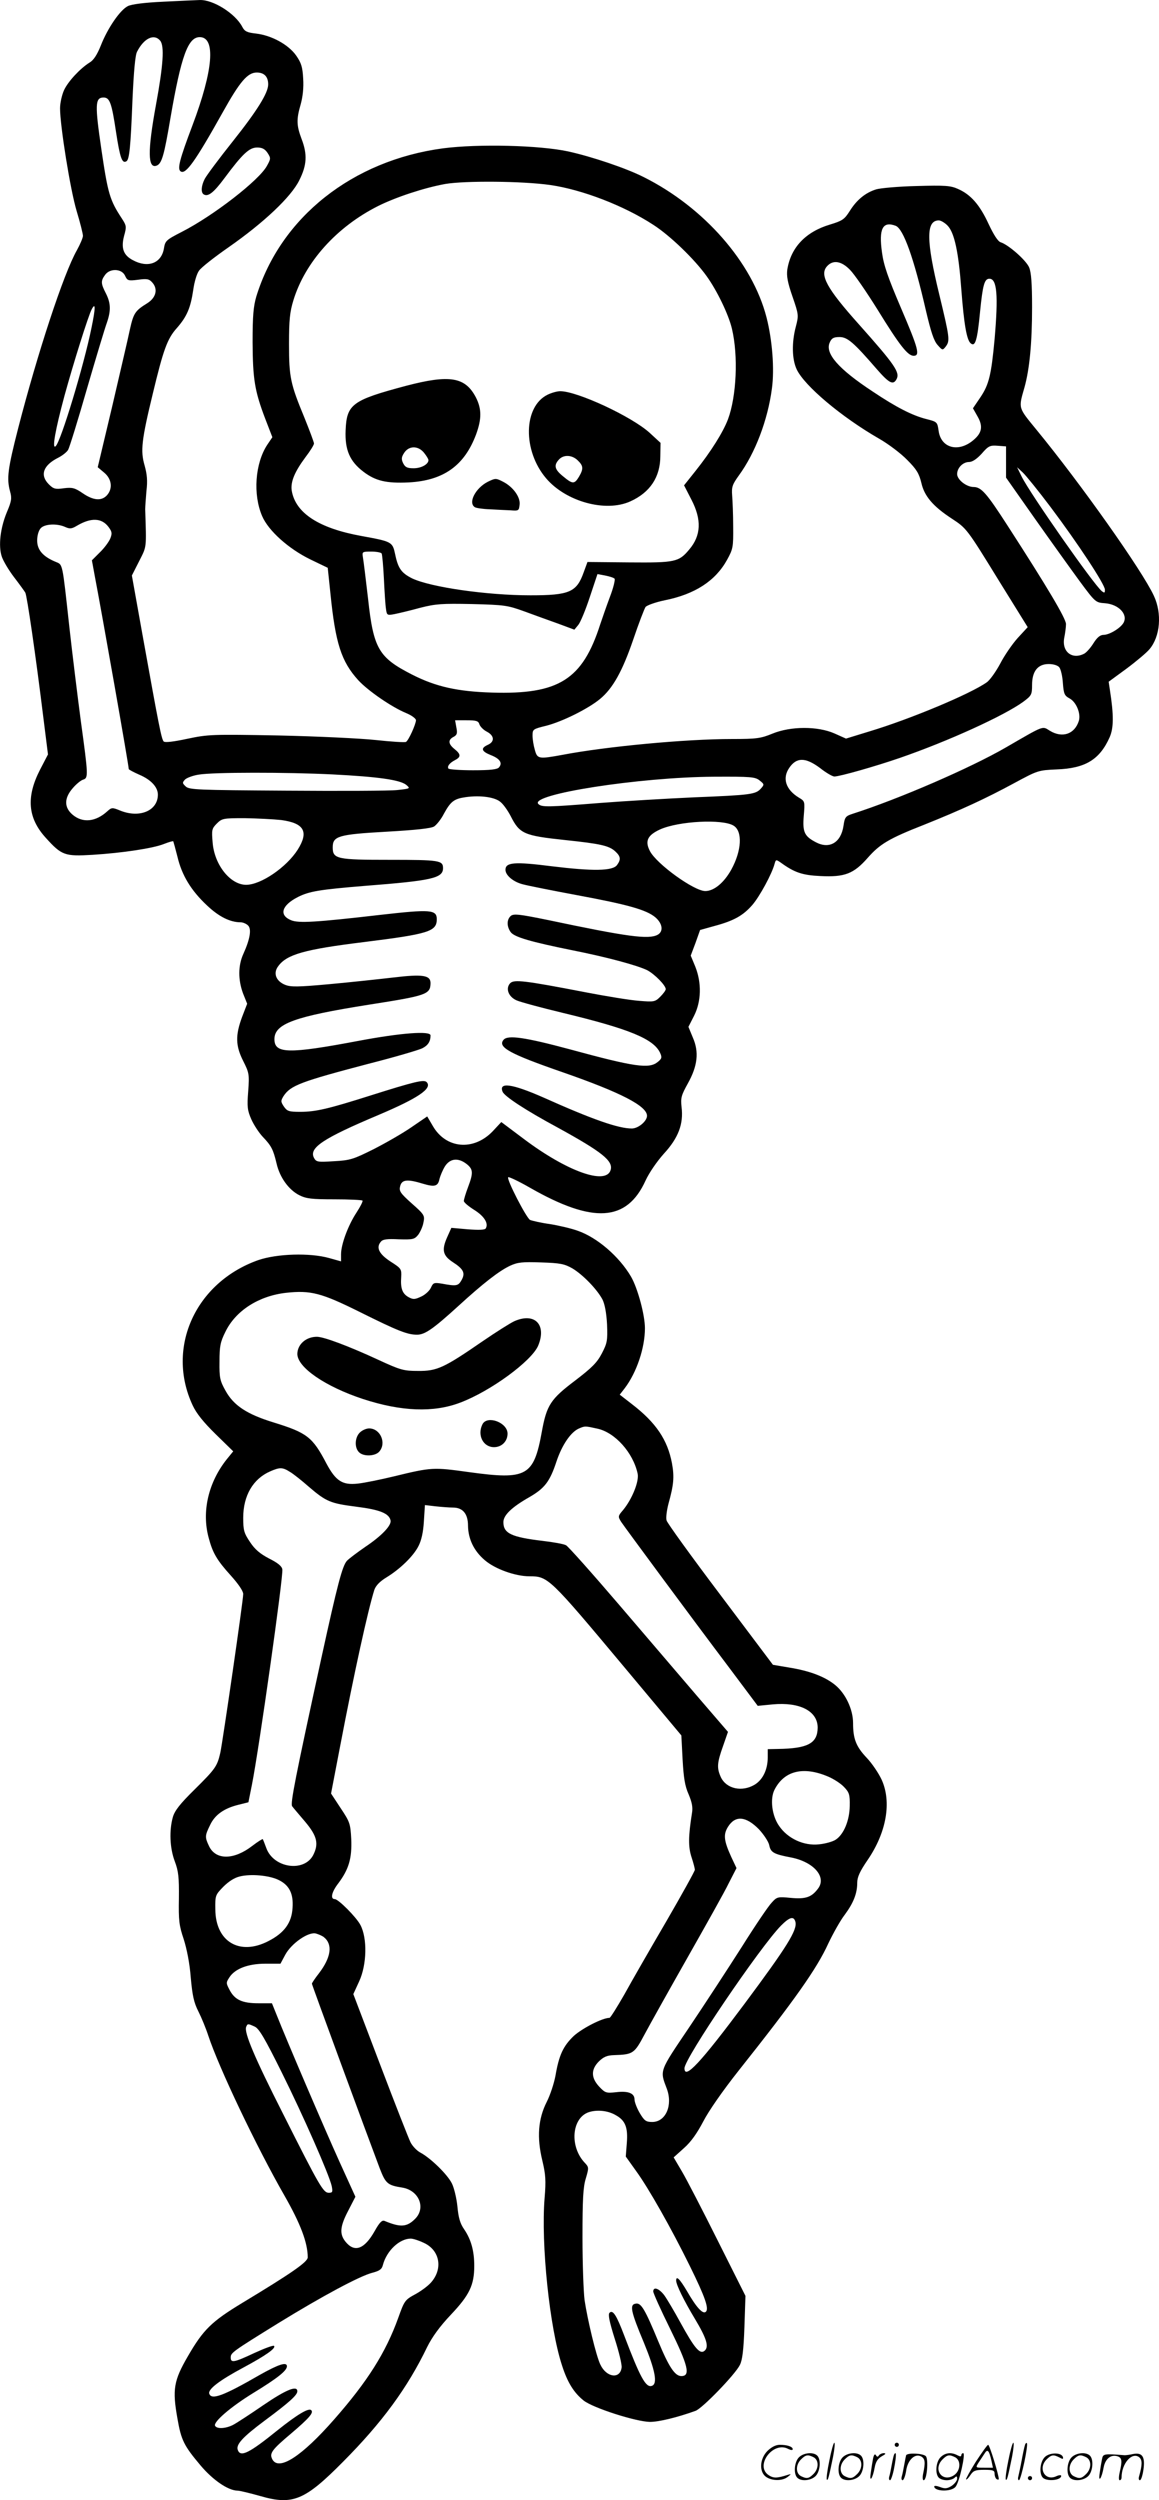
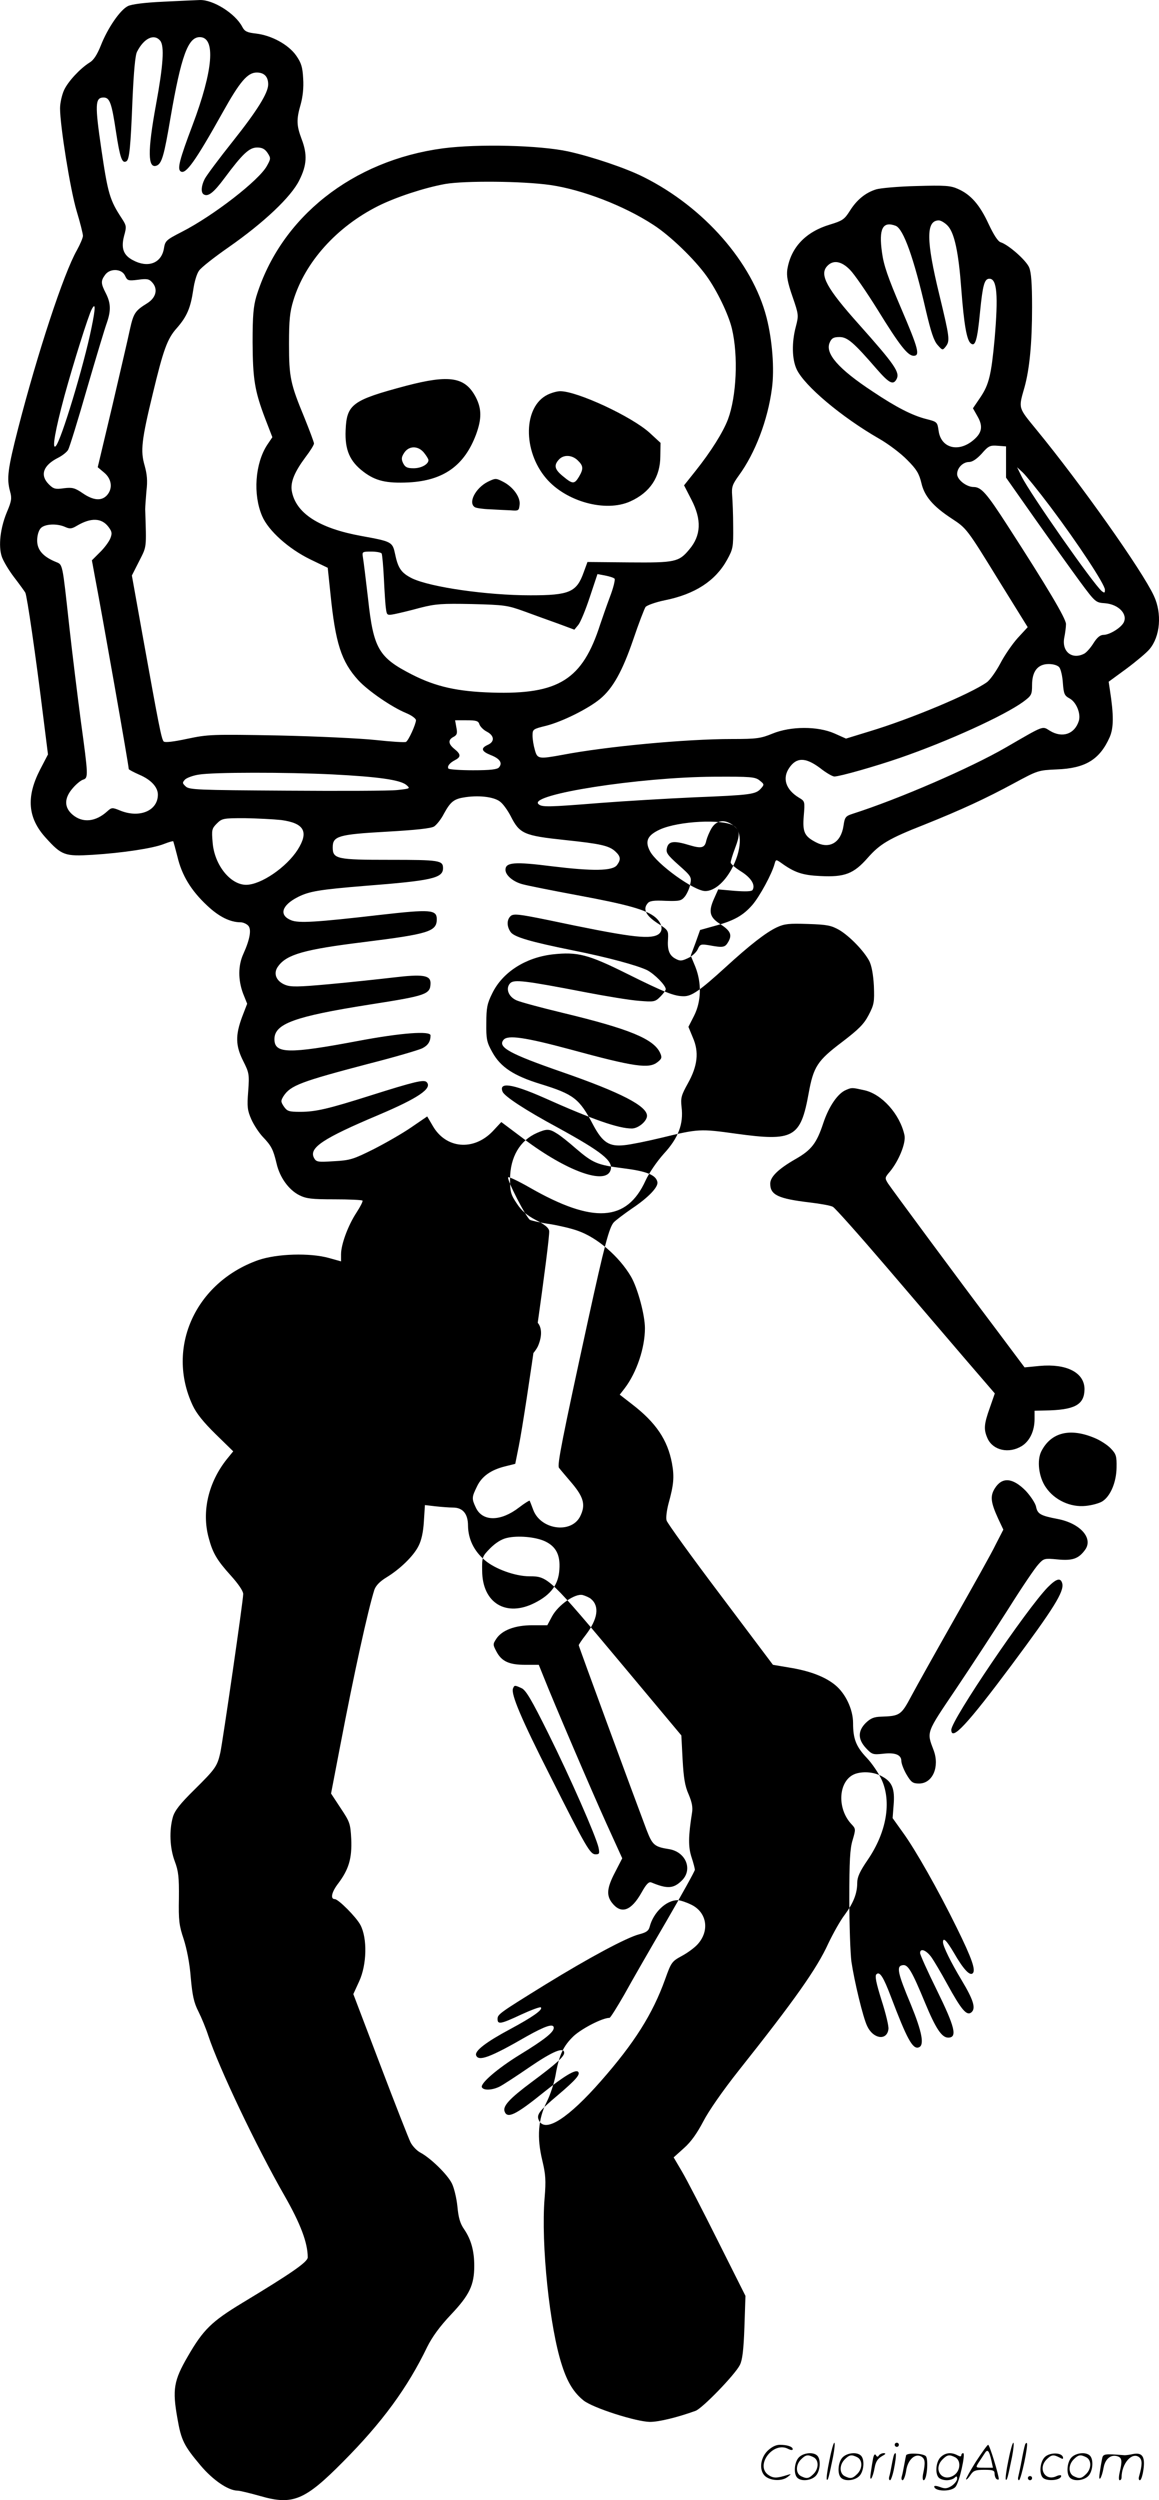
<svg xmlns="http://www.w3.org/2000/svg" version="1.0" viewBox="0 0 556.838 1200.391" preserveAspectRatio="xMidYMid meet">
  <g transform="translate(-0.148,1200.825) scale(0.1,-0.1)" fill="#000000" stroke="none">
-     <path d="M785 12000 c-88 -4 -151 -12 -169 -21 -37 -18 -97 -105 -130 -189 -18 -45 -35 -71 -54 -82 -45 -28 -104 -91 -123 -133 -10 -22 -19 -61 -19 -87 0 -83 49 -391 80 -494 17 -56 30 -109 30 -118 0 -9 -13 -40 -29 -69 -64 -112 -190 -497 -282 -854 -51 -199 -56 -242 -39 -305 9 -32 7 -46 -16 -100 -31 -75 -41 -161 -24 -212 7 -21 33 -65 59 -99 26 -34 50 -67 54 -74 8 -13 50 -301 87 -602 l22 -175 -38 -73 c-68 -132 -59 -233 28 -328 76 -84 91 -89 224 -81 144 9 290 31 343 52 23 9 43 15 45 13 1 -2 10 -35 20 -74 21 -89 65 -162 142 -234 57 -54 111 -81 162 -81 11 0 27 -7 35 -15 18 -17 10 -65 -22 -136 -26 -56 -26 -125 -2 -190 l20 -50 -25 -65 c-32 -87 -31 -137 6 -210 28 -56 30 -63 24 -145 -6 -74 -4 -92 15 -135 12 -27 37 -65 55 -84 41 -43 50 -60 66 -127 15 -67 58 -127 109 -153 34 -17 59 -20 169 -20 71 0 131 -3 135 -6 3 -3 -10 -29 -29 -58 -40 -61 -74 -152 -74 -200 l0 -34 -57 16 c-93 26 -251 21 -341 -10 -302 -107 -444 -421 -315 -697 18 -39 52 -81 110 -138 l85 -83 -31 -38 c-89 -112 -121 -252 -87 -377 19 -72 39 -107 106 -181 37 -41 60 -75 60 -89 0 -31 -98 -705 -110 -762 -15 -66 -24 -78 -125 -178 -69 -68 -94 -100 -103 -131 -18 -64 -15 -148 9 -212 18 -48 21 -76 20 -178 -2 -106 1 -131 23 -196 15 -47 29 -117 34 -185 8 -87 15 -120 37 -163 15 -30 36 -81 47 -115 51 -154 230 -531 367 -770 76 -133 111 -225 111 -295 0 -22 -78 -76 -315 -219 -147 -89 -187 -128 -261 -256 -68 -117 -75 -159 -50 -299 18 -104 31 -130 111 -225 59 -70 133 -121 178 -121 10 0 59 -12 109 -26 156 -45 214 -21 398 165 187 188 309 354 404 551 24 48 60 98 114 155 89 94 112 142 112 234 0 72 -15 126 -48 175 -20 28 -28 57 -33 111 -4 39 -16 90 -27 111 -22 43 -100 119 -149 146 -18 9 -39 31 -49 50 -9 18 -75 186 -146 373 l-129 339 28 61 c37 80 40 207 6 271 -20 38 -106 124 -123 124 -23 0 -15 35 17 76 50 67 66 119 62 213 -4 74 -7 82 -51 148 l-46 70 43 224 c68 356 134 655 165 754 7 20 26 40 57 59 66 40 131 103 155 151 14 27 23 66 26 119 l5 78 51 -6 c28 -3 66 -6 84 -6 47 0 72 -30 72 -87 1 -64 28 -121 81 -166 49 -42 146 -77 214 -77 90 0 95 -5 459 -440 l271 -324 6 -116 c5 -88 11 -127 29 -167 16 -38 21 -63 16 -90 -18 -114 -18 -163 -2 -212 9 -27 16 -55 16 -60 0 -6 -62 -118 -138 -249 -76 -130 -167 -288 -201 -350 -35 -61 -67 -112 -71 -112 -34 0 -131 -50 -172 -87 -51 -49 -71 -92 -88 -192 -7 -36 -25 -92 -42 -125 -41 -81 -48 -170 -21 -281 16 -67 18 -96 11 -180 -18 -220 24 -624 84 -805 26 -81 57 -130 103 -167 45 -36 252 -102 319 -103 43 0 130 21 219 53 32 11 190 174 213 220 12 23 18 70 22 182 l5 150 -133 265 c-73 146 -150 295 -172 332 l-40 68 50 45 c34 30 63 72 92 127 25 49 93 147 169 243 270 340 377 491 432 612 23 48 58 111 79 138 42 57 60 102 60 154 0 27 13 55 50 109 91 133 116 279 67 386 -14 30 -46 78 -72 105 -51 54 -65 91 -65 166 0 66 -36 142 -86 183 -49 40 -122 68 -222 84 l-77 13 -252 335 c-139 184 -256 346 -259 358 -4 13 1 49 9 80 25 90 29 128 17 194 -21 113 -77 196 -193 285 l-58 45 24 31 c57 75 97 193 97 288 0 64 -35 193 -67 248 -57 97 -163 188 -256 220 -30 11 -90 25 -133 32 -44 6 -86 16 -96 20 -18 10 -114 196 -105 205 3 3 50 -19 104 -50 304 -174 466 -164 556 34 17 37 54 91 88 129 70 76 95 143 85 224 -5 44 -1 57 30 113 47 84 55 151 24 221 l-21 51 27 53 c35 69 37 158 6 236 l-22 53 23 61 22 62 68 19 c94 25 138 50 182 100 36 41 96 152 108 199 6 21 7 21 29 6 66 -48 104 -61 191 -65 117 -6 160 11 227 87 59 67 102 93 273 160 177 71 294 125 429 198 115 62 117 63 206 67 138 5 207 47 255 155 19 44 20 104 1 226 l-6 40 86 63 c47 35 97 77 110 93 52 61 61 172 21 257 -56 121 -352 539 -564 797 -89 109 -87 100 -57 205 24 87 36 212 36 383 0 113 -4 167 -14 191 -14 34 -99 109 -137 121 -13 4 -33 35 -58 88 -42 91 -85 141 -147 168 -35 16 -62 18 -199 14 -87 -2 -174 -10 -194 -16 -52 -16 -94 -51 -127 -104 -26 -41 -36 -47 -95 -65 -117 -35 -188 -110 -205 -216 -4 -31 1 -61 25 -130 30 -87 30 -90 16 -144 -20 -75 -19 -156 4 -205 37 -79 215 -229 396 -333 44 -25 105 -71 135 -102 45 -45 57 -65 68 -110 14 -63 55 -112 145 -171 73 -48 72 -46 232 -306 l134 -216 -48 -52 c-26 -29 -64 -84 -84 -123 -21 -39 -50 -80 -65 -90 -79 -56 -369 -177 -562 -235 l-114 -35 -56 25 c-80 35 -209 35 -297 -1 -56 -23 -76 -26 -195 -26 -223 0 -605 -36 -814 -76 -115 -21 -121 -20 -133 24 -6 20 -11 51 -11 68 0 31 2 32 67 48 77 20 200 81 257 128 62 51 108 134 160 286 26 77 53 147 59 156 7 8 48 23 92 32 145 29 244 93 300 195 28 51 30 60 29 159 0 58 -3 125 -5 150 -3 40 1 52 32 95 79 108 139 266 159 417 13 94 2 234 -26 343 -68 263 -300 528 -590 673 -85 43 -249 98 -362 123 -139 30 -432 37 -602 15 -435 -58 -780 -331 -897 -711 -14 -48 -18 -92 -18 -220 1 -178 10 -234 61 -368 l34 -88 -25 -37 c-58 -89 -69 -238 -24 -342 30 -70 127 -157 232 -208 l83 -40 13 -124 c24 -238 52 -326 134 -416 47 -51 162 -130 231 -158 26 -11 46 -26 46 -34 -1 -20 -35 -96 -48 -104 -6 -3 -70 1 -144 9 -73 8 -284 18 -468 22 -322 6 -339 5 -439 -16 -65 -14 -107 -19 -113 -13 -11 11 -24 80 -101 507 l-52 290 35 69 c37 73 35 59 29 249 0 12 3 52 6 88 6 49 3 80 -9 123 -20 69 -15 120 40 346 50 208 69 262 115 313 49 56 66 97 79 184 5 37 17 78 28 92 10 15 74 65 143 113 169 118 299 241 338 320 37 73 40 125 11 200 -24 64 -25 93 -4 165 10 36 15 80 12 124 -3 56 -9 75 -34 111 -37 52 -117 96 -192 105 -44 5 -55 10 -67 33 -33 63 -140 131 -205 128 -19 -1 -98 -4 -175 -8z m-14 -187 c21 -25 15 -117 -20 -307 -41 -224 -40 -309 3 -293 25 10 36 48 67 232 51 295 84 385 140 385 78 0 65 -159 -35 -424 -62 -164 -74 -210 -56 -221 24 -15 69 47 201 283 83 149 120 192 164 192 36 0 55 -20 55 -57 0 -41 -53 -126 -169 -272 -67 -84 -128 -166 -136 -182 -17 -33 -19 -65 -5 -74 21 -13 48 8 100 78 87 117 119 147 157 147 24 0 37 -7 50 -26 16 -25 16 -28 -3 -62 -37 -69 -258 -240 -409 -317 -76 -39 -80 -43 -86 -80 -12 -71 -77 -95 -149 -56 -46 24 -58 58 -42 118 12 43 11 48 -11 82 -58 88 -67 119 -98 329 -32 218 -31 252 10 252 30 0 39 -26 60 -166 19 -124 29 -153 50 -140 14 9 20 65 29 296 6 132 13 214 22 230 33 65 82 88 111 53z m1874 -693 c153 -22 354 -99 495 -191 81 -52 198 -165 256 -246 50 -69 106 -185 122 -253 31 -130 22 -325 -19 -435 -24 -63 -82 -155 -156 -248 l-55 -69 36 -70 c49 -95 46 -171 -11 -238 -50 -60 -67 -64 -289 -62 l-200 2 -18 -49 c-34 -96 -68 -111 -256 -111 -210 0 -479 39 -568 81 -52 26 -68 48 -82 116 -13 60 -15 61 -163 88 -204 37 -316 110 -334 218 -6 42 14 90 66 160 23 30 41 59 41 66 0 6 -21 62 -46 124 -67 162 -74 193 -74 353 0 116 4 155 21 210 56 184 208 353 407 453 86 43 223 88 323 106 95 16 369 14 504 -5z m1910 -196 c32 -34 52 -127 65 -304 13 -170 26 -244 45 -260 22 -19 32 14 45 150 13 130 21 160 45 160 37 0 43 -80 25 -290 -16 -172 -27 -218 -68 -279 l-36 -53 22 -39 c27 -47 22 -79 -20 -114 -72 -61 -156 -38 -167 45 -6 42 -7 43 -58 56 -68 17 -146 57 -258 132 -166 109 -231 184 -207 236 9 21 19 26 47 26 38 0 68 -26 178 -153 61 -70 80 -79 96 -49 17 32 -8 69 -181 263 -155 173 -190 238 -153 279 29 32 69 25 110 -17 21 -21 80 -107 133 -192 106 -172 145 -221 173 -221 32 0 23 34 -61 230 -62 145 -83 205 -91 266 -16 114 3 152 66 128 37 -15 87 -154 145 -407 24 -102 38 -145 56 -165 23 -26 24 -27 39 -8 21 28 20 40 -31 251 -63 259 -64 355 -2 355 10 0 30 -12 43 -26z m-3953 -239 c11 -24 15 -26 62 -20 44 6 54 4 69 -13 28 -31 19 -72 -23 -99 -60 -37 -67 -48 -85 -129 -9 -44 -48 -209 -85 -369 l-69 -290 31 -26 c37 -31 42 -77 13 -109 -26 -28 -65 -25 -116 10 -38 26 -50 29 -91 24 -41 -6 -50 -3 -72 19 -44 44 -27 91 44 127 22 11 44 29 49 39 6 10 47 142 90 292 44 151 87 294 96 318 20 58 19 94 -5 141 -24 47 -25 59 -4 88 23 33 80 31 96 -3z m-161 -251 c-37 -182 -147 -545 -172 -568 -19 -18 -2 78 42 241 43 157 115 386 131 416 19 36 19 8 -1 -89z m4394 -644 l0 -75 140 -199 c77 -109 174 -244 215 -300 74 -100 76 -101 120 -104 65 -5 111 -52 90 -93 -14 -26 -68 -59 -97 -59 -16 0 -31 -13 -48 -40 -13 -21 -33 -44 -44 -50 -59 -31 -110 10 -96 78 4 20 8 49 8 64 0 26 -89 176 -281 473 -100 155 -126 185 -163 185 -34 0 -79 35 -79 62 0 30 28 58 57 58 16 0 37 14 61 40 32 37 40 41 77 38 l40 -3 0 -75z m213 -215 c133 -177 262 -373 262 -398 0 -16 -2 -17 -15 -7 -40 33 -343 466 -385 550 l-22 45 27 -25 c15 -14 75 -88 133 -165z m-4525 -97 c17 -23 18 -31 8 -56 -7 -16 -29 -46 -50 -66 l-38 -38 13 -71 c35 -182 164 -913 164 -931 0 -3 23 -15 50 -27 57 -24 90 -60 90 -96 0 -77 -87 -114 -180 -77 -39 16 -42 16 -63 -3 -56 -51 -118 -57 -166 -17 -42 35 -42 80 0 128 16 19 39 38 50 41 25 8 25 18 -11 280 -16 121 -41 324 -55 450 -35 318 -31 301 -67 316 -60 25 -88 57 -88 102 0 24 7 48 17 59 19 21 78 24 118 6 22 -10 31 -9 56 6 68 40 119 38 152 -6z m1312 -127 c3 -6 8 -61 11 -123 3 -62 7 -127 10 -144 4 -30 6 -31 42 -24 20 4 75 17 122 30 75 19 104 21 250 18 155 -4 170 -6 250 -35 47 -17 120 -44 163 -59 l78 -29 19 23 c10 12 35 72 55 133 l37 111 37 -7 c20 -4 40 -10 45 -15 4 -4 -5 -43 -22 -87 -16 -43 -37 -103 -47 -133 -85 -265 -199 -337 -520 -327 -165 5 -269 28 -383 86 -161 82 -186 124 -212 363 -11 95 -22 185 -25 201 -4 26 -3 27 40 27 24 0 46 -4 50 -9z m3256 -547 c7 -9 15 -42 17 -75 4 -53 8 -61 32 -74 32 -17 55 -72 45 -107 -20 -65 -80 -85 -140 -48 -37 23 -25 27 -210 -80 -171 -99 -515 -248 -737 -319 -34 -11 -38 -16 -44 -58 -12 -80 -67 -113 -132 -79 -56 29 -65 49 -59 126 6 71 6 71 -24 89 -62 38 -80 92 -46 142 35 52 78 52 148 0 29 -23 60 -41 69 -41 26 0 198 49 314 89 232 80 502 203 594 270 39 29 42 34 42 80 0 66 27 101 80 101 22 0 43 -6 51 -16z m-2786 -274 c4 -11 20 -27 36 -35 36 -19 38 -48 4 -63 -35 -16 -31 -31 14 -49 44 -17 58 -38 40 -59 -8 -10 -41 -14 -125 -14 -62 0 -115 4 -118 8 -7 11 5 27 32 41 29 15 28 28 -3 53 -30 24 -32 44 -5 58 17 9 20 17 14 46 l-6 34 55 0 c47 0 57 -3 62 -20z m-705 -240 c217 -11 323 -26 353 -50 21 -18 20 -18 -43 -25 -36 -4 -275 -5 -532 -3 -429 3 -469 4 -485 21 -16 15 -16 18 -2 33 9 8 38 19 65 23 69 12 423 12 644 1z m2051 -29 c23 -18 23 -20 6 -39 -25 -28 -49 -31 -321 -42 -132 -6 -335 -18 -451 -27 -251 -20 -281 -21 -297 -5 -46 46 485 129 843 131 179 1 199 -1 220 -18z m-1243 -105 c13 -11 34 -41 47 -66 43 -85 63 -94 261 -115 171 -18 212 -27 242 -55 26 -24 27 -39 8 -65 -21 -29 -116 -30 -313 -6 -181 23 -223 19 -223 -17 0 -27 39 -59 85 -70 22 -6 137 -29 255 -51 249 -46 337 -71 380 -107 35 -30 40 -68 11 -84 -44 -23 -143 -10 -527 71 -137 28 -164 31 -178 20 -20 -17 -21 -50 -1 -78 17 -24 97 -47 300 -88 166 -33 309 -72 356 -95 36 -19 89 -73 89 -91 0 -6 -12 -22 -26 -36 -25 -25 -30 -26 -102 -20 -43 3 -158 22 -257 41 -295 57 -343 62 -362 44 -24 -25 -9 -66 31 -83 18 -8 118 -35 222 -60 320 -77 436 -125 467 -192 10 -22 8 -28 -12 -44 -41 -33 -109 -24 -421 61 -216 58 -299 70 -319 46 -30 -35 27 -67 284 -156 279 -97 405 -162 405 -209 0 -26 -42 -61 -73 -61 -64 0 -186 42 -425 149 -150 66 -215 75 -196 28 8 -22 110 -89 264 -172 215 -118 269 -161 255 -205 -23 -73 -211 -5 -417 150 l-108 81 -42 -45 c-92 -95 -224 -83 -287 26 l-27 46 -76 -52 c-42 -29 -124 -76 -181 -105 -96 -48 -113 -54 -190 -58 -80 -5 -86 -4 -97 16 -25 48 42 93 310 206 191 81 261 128 231 158 -13 13 -59 2 -271 -65 -199 -63 -261 -78 -336 -78 -55 0 -63 3 -79 26 -15 23 -15 27 -1 50 34 51 82 69 409 155 126 32 241 66 257 74 28 14 40 33 40 62 0 23 -143 12 -345 -26 -339 -64 -405 -62 -405 8 0 74 96 109 457 166 275 43 292 49 293 103 0 38 -37 44 -179 27 -69 -8 -208 -23 -307 -32 -153 -14 -186 -14 -213 -3 -44 18 -58 56 -33 89 41 57 127 81 411 116 313 39 351 51 351 110 0 46 -31 48 -269 21 -312 -36 -395 -41 -431 -26 -59 24 -46 71 32 111 55 28 104 36 323 54 322 25 375 37 375 85 0 37 -17 40 -255 40 -256 0 -275 4 -275 60 0 54 27 62 258 75 142 8 214 16 229 25 12 8 34 35 47 61 33 60 49 72 105 80 71 10 143 0 169 -25z m-1055 -85 c110 -15 133 -56 79 -142 -54 -85 -177 -169 -248 -169 -76 0 -153 96 -161 204 -5 59 -4 66 20 90 25 25 31 26 134 26 59 -1 139 -5 176 -9z m2173 -27 c44 -27 39 -120 -11 -211 -35 -63 -83 -103 -125 -103 -54 0 -234 130 -266 192 -25 48 -12 76 49 104 89 40 300 51 353 18z m-1282 -1625 c31 -25 32 -42 6 -111 -11 -29 -20 -59 -20 -66 0 -7 23 -26 50 -43 48 -30 70 -65 55 -89 -4 -7 -33 -8 -86 -4 l-79 7 -21 -47 c-26 -59 -20 -86 27 -117 53 -34 62 -53 43 -87 -16 -28 -24 -30 -94 -17 -38 6 -42 5 -53 -19 -6 -14 -27 -34 -47 -43 -30 -14 -38 -15 -60 -3 -30 16 -40 42 -36 96 2 39 1 42 -51 75 -55 36 -71 67 -47 95 9 12 30 15 87 12 68 -2 75 0 93 22 10 14 22 40 25 59 7 33 4 38 -56 91 -56 50 -62 60 -56 83 8 32 34 35 109 12 57 -17 73 -13 80 23 4 15 15 42 26 60 25 39 64 43 105 11z m508 -501 c50 -30 118 -100 144 -149 11 -22 19 -64 22 -119 3 -78 1 -90 -25 -140 -23 -44 -47 -68 -128 -130 -118 -89 -137 -118 -160 -244 -39 -216 -72 -234 -349 -196 -173 24 -180 24 -361 -20 -66 -16 -145 -32 -175 -35 -73 -8 -105 12 -150 96 -67 128 -93 148 -255 198 -127 39 -191 81 -230 152 -27 48 -30 63 -29 140 0 73 4 94 28 142 49 102 160 173 291 188 119 13 170 0 355 -92 185 -92 229 -109 275 -109 38 0 77 27 200 139 117 107 194 167 247 192 37 17 59 19 149 16 93 -3 112 -7 151 -29z m119 -769 c85 -18 172 -115 194 -216 8 -37 -27 -123 -70 -175 -25 -29 -25 -31 -9 -57 21 -31 334 -455 522 -704 l134 -179 72 7 c130 12 216 -32 216 -112 -1 -75 -47 -100 -192 -102 l-48 -1 0 -40 c0 -57 -23 -106 -62 -130 -61 -37 -136 -21 -163 35 -20 44 -19 68 10 149 l24 69 -143 166 c-78 91 -249 291 -379 443 -131 153 -246 282 -256 287 -10 6 -61 15 -112 21 -151 18 -189 36 -189 90 0 33 39 71 123 119 75 43 100 75 132 172 27 81 70 143 109 159 28 12 28 12 87 -1z m-1476 -208 c17 -10 57 -42 90 -71 84 -72 104 -80 229 -96 112 -14 157 -32 164 -66 5 -24 -44 -75 -122 -127 -39 -27 -79 -57 -88 -67 -22 -25 -45 -112 -122 -464 -127 -582 -150 -701 -141 -714 6 -8 34 -41 63 -75 57 -68 66 -105 38 -160 -44 -83 -190 -62 -225 34 -8 22 -16 42 -17 43 -1 2 -24 -12 -50 -32 -89 -69 -176 -69 -208 -2 -21 44 -20 51 5 102 23 49 67 80 136 97 l48 12 17 85 c34 171 151 999 146 1033 -2 15 -21 31 -63 52 -44 23 -69 44 -92 79 -29 43 -33 56 -33 117 0 106 47 187 130 223 46 20 59 20 95 -3z m2586 -1463 c26 -11 60 -33 75 -49 26 -27 29 -37 28 -92 -1 -70 -29 -137 -68 -162 -14 -9 -49 -19 -80 -22 -73 -8 -150 28 -191 88 -35 49 -45 131 -22 175 47 91 139 113 258 62z m-333 -253 c23 -25 45 -58 49 -75 7 -36 21 -44 105 -60 108 -21 172 -93 130 -149 -31 -42 -60 -52 -132 -45 -62 6 -66 5 -91 -23 -15 -15 -80 -111 -144 -213 -65 -102 -178 -275 -252 -385 -145 -215 -142 -205 -108 -295 30 -80 -5 -160 -70 -160 -30 0 -38 6 -60 43 -14 24 -25 53 -25 65 0 30 -30 42 -88 35 -48 -5 -53 -4 -82 27 -39 42 -40 82 -1 121 23 22 39 29 73 30 91 3 97 7 146 99 25 47 118 213 207 370 89 157 179 317 198 357 l37 72 -25 53 c-36 79 -39 108 -16 145 35 56 86 52 149 -12z m-2310 -242 c53 -25 74 -66 69 -135 -4 -72 -40 -121 -117 -160 -138 -71 -253 -2 -254 153 -1 66 0 69 38 108 26 26 54 44 80 50 53 13 139 5 184 -16z m2485 -202 c10 -39 -40 -119 -244 -393 -212 -284 -289 -367 -289 -310 0 47 362 581 464 685 41 41 61 47 69 18z m-2265 -74 c43 -35 34 -97 -24 -173 -19 -24 -34 -47 -34 -50 0 -6 264 -723 326 -887 28 -72 37 -81 108 -92 80 -13 115 -97 62 -150 -40 -40 -70 -42 -147 -10 -12 5 -24 -7 -47 -48 -50 -89 -98 -106 -142 -50 -28 36 -25 72 15 148 l34 66 -76 167 c-73 161 -255 586 -302 705 l-23 57 -65 0 c-77 0 -113 16 -138 63 -18 34 -18 36 -1 62 27 41 89 65 173 65 l72 0 23 43 c30 55 111 111 147 102 14 -4 32 -12 39 -18z m-333 -429 c21 -9 49 -57 129 -218 106 -213 228 -491 241 -547 6 -29 4 -33 -14 -33 -26 0 -44 30 -220 380 -137 270 -187 389 -177 416 7 17 8 17 41 2z m1736 -426 c45 -25 58 -59 52 -133 l-5 -65 50 -70 c59 -81 168 -273 258 -456 74 -150 92 -204 77 -219 -14 -14 -45 19 -91 99 -35 59 -52 76 -52 50 1 -21 37 -95 90 -183 57 -95 69 -135 46 -154 -22 -18 -48 13 -115 135 -30 55 -65 114 -78 132 -25 33 -53 43 -53 18 0 -8 36 -88 80 -177 88 -179 100 -229 55 -229 -31 0 -60 44 -111 167 -63 152 -82 185 -107 181 -32 -4 -26 -35 39 -190 54 -132 66 -196 37 -205 -29 -10 -57 43 -133 243 -36 95 -54 124 -70 108 -8 -8 -1 -42 25 -125 20 -62 35 -124 33 -138 -7 -57 -73 -48 -102 14 -20 40 -62 216 -76 310 -5 39 -10 174 -10 301 0 181 3 242 16 283 15 51 15 54 -5 75 -74 78 -63 215 19 243 40 13 93 8 131 -15z m-924 -612 c78 -35 94 -125 35 -191 -15 -17 -49 -42 -77 -57 -48 -26 -51 -31 -80 -112 -60 -167 -148 -306 -308 -488 -156 -178 -266 -249 -297 -192 -15 29 -4 45 91 125 86 73 108 99 96 111 -12 13 -68 -21 -162 -96 -136 -110 -178 -131 -191 -95 -10 26 23 62 129 141 120 89 157 123 157 141 0 30 -54 8 -164 -67 -64 -44 -130 -87 -146 -95 -34 -17 -76 -20 -85 -4 -11 17 73 90 182 157 118 72 163 108 163 129 0 23 -41 9 -130 -41 -175 -101 -232 -122 -243 -91 -8 21 48 64 164 126 106 57 158 93 147 104 -3 4 -46 -12 -94 -34 -98 -46 -114 -49 -114 -22 0 23 7 28 230 166 210 129 389 225 450 241 35 9 46 17 51 37 18 69 80 127 134 127 11 0 39 -9 62 -20z M1953 10156 c-259 -69 -286 -88 -291 -214 -4 -94 20 -149 86 -199 58 -44 110 -56 217 -51 168 9 268 81 324 231 27 74 27 122 -1 177 -51 98 -125 111 -335 56z m86 -322 c12 -15 21 -30 21 -35 0 -20 -35 -39 -71 -39 -32 0 -41 5 -51 25 -9 19 -8 29 6 50 23 34 67 34 95 -1z M2632 10113 c-116 -57 -120 -268 -7 -401 95 -112 286 -165 405 -111 95 43 144 117 144 218 l1 63 -51 47 c-86 79 -349 201 -431 201 -15 0 -43 -8 -61 -17z m145 -315 c27 -26 29 -40 6 -79 -22 -36 -30 -36 -76 2 -41 33 -46 53 -20 81 22 24 62 23 90 -4z M2345 9695 c-59 -30 -96 -101 -62 -122 6 -4 39 -9 72 -10 33 -2 78 -4 100 -5 38 -3 40 -2 43 28 4 36 -32 85 -79 109 -35 18 -37 18 -74 0z M2473 5665 c-18 -8 -88 -52 -155 -98 -183 -126 -217 -142 -308 -141 -69 0 -84 4 -190 53 -145 67 -263 111 -296 111 -52 0 -93 -36 -94 -82 0 -65 134 -157 316 -217 184 -60 339 -66 467 -17 146 55 342 199 374 273 42 101 -16 161 -114 118z M2320 5171 c-27 -52 2 -111 55 -111 37 0 65 28 65 65 0 53 -96 89 -120 46z M1730 5130 c-24 -24 -26 -72 -4 -94 21 -22 77 -20 97 2 37 41 6 112 -48 112 -14 0 -34 -9 -45 -20z M3986 194 c-10 -47 -15 -88 -12 -91 5 -6 9 7 30 110 7 37 10 67 6 67 -4 0 -15 -39 -24 -86z M4300 270 c0 -5 5 -10 10 -10 6 0 10 5 10 10 0 6 -4 10 -10 10 -5 0 -10 -4 -10 -10z M4846 194 c-10 -47 -15 -88 -12 -91 5 -6 9 7 30 110 7 37 10 67 6 67 -4 0 -15 -39 -24 -86z M4926 269 c-3 -8 -10 -41 -16 -74 -6 -33 -14 -68 -16 -77 -3 -10 -1 -18 3 -18 10 0 46 171 38 178 -2 3 -7 -1 -9 -9z M3689 241 c-38 -38 -41 -101 -7 -125 29 -20 79 -20 104 0 18 14 18 15 1 10 -53 -17 -69 -17 -92 -2 -69 45 21 166 94 126 12 -6 21 -7 21 -1 0 12 -25 21 -62 21 -19 0 -39 -10 -59 -29z M4690 189 c-28 -45 -49 -83 -47 -85 2 -3 12 7 21 21 14 21 24 25 66 25 43 0 50 -3 50 -19 0 -11 5 -23 10 -26 6 -3 10 -3 10 1 0 20 -44 164 -51 164 -4 0 -30 -37 -59 -81z m75 4 l7 -33 -42 0 c-42 0 -42 0 -28 23 8 12 21 32 29 44 15 25 22 18 34 -34z M3840 210 c-22 -22 -27 -79 -8 -98 19 -19 66 -14 88 8 22 22 27 79 8 98 -19 19 -66 14 -88 -8z m71 0 c25 -14 25 -54 -1 -80 -23 -23 -33 -24 -61 -10 -25 14 -25 54 1 80 23 23 33 24 61 10z M4050 210 c-22 -22 -27 -79 -8 -98 19 -19 66 -14 88 8 22 22 27 79 8 98 -19 19 -66 14 -88 -8z m71 0 c25 -14 25 -54 -1 -80 -23 -23 -33 -24 -61 -10 -25 14 -25 54 1 80 23 23 33 24 61 10z M4196 204 c-3 -16 -8 -47 -11 -69 -8 -51 10 -26 19 27 5 27 15 42 34 53 18 10 22 14 10 15 -9 0 -20 -5 -24 -11 -5 -8 -9 -8 -14 1 -5 8 -10 3 -14 -16z M4297 223 c-2 -4 -7 -26 -11 -48 -4 -22 -9 -48 -12 -57 -3 -10 -1 -18 4 -18 4 0 14 28 20 62 11 58 10 81 -1 61z M4355 220 c-1 -3 -5 -23 -9 -45 -4 -22 -9 -48 -12 -57 -3 -10 -1 -18 4 -18 5 0 13 20 17 45 7 53 44 87 74 68 17 -11 19 -28 8 -80 -4 -18 -3 -33 2 -33 16 0 24 99 11 115 -12 14 -87 18 -95 5z M4520 210 c-22 -22 -27 -79 -8 -98 7 -7 24 -12 38 -12 14 0 31 5 38 12 9 9 12 8 12 -5 0 -9 -12 -24 -26 -34 -21 -13 -32 -15 -55 -6 -16 6 -29 8 -29 3 0 -24 81 -27 102 -2 18 19 50 162 37 162 -5 0 -9 -5 -9 -10 0 -7 -6 -7 -19 0 -30 16 -59 12 -81 -10z m71 0 c29 -16 25 -65 -6 -86 -56 -37 -103 28 -55 76 23 23 33 24 61 10z M5021 211 c-23 -23 -28 -80 -9 -99 19 -19 88 -13 88 9 0 5 -11 4 -24 -2 -54 -25 -89 38 -46 81 23 23 33 24 62 9 16 -9 19 -8 16 3 -8 22 -64 22 -87 -1z M5150 210 c-22 -22 -27 -79 -8 -98 19 -19 66 -14 88 8 22 22 27 79 8 98 -19 19 -66 14 -88 -8z m71 0 c25 -14 25 -54 -1 -80 -23 -23 -33 -24 -61 -10 -25 14 -25 54 1 80 23 23 33 24 61 10z M5296 201 c-3 -14 -8 -44 -11 -66 -8 -51 10 -26 19 27 8 41 35 63 66 53 22 -7 24 -21 11 -77 -5 -22 -5 -38 0 -38 5 0 9 6 9 13 0 68 51 125 85 97 15 -13 15 -35 -1 -92 -3 -10 -1 -18 4 -18 6 0 13 23 17 50 9 63 -5 84 -49 76 -17 -4 -35 -6 -41 -6 -101 8 -104 7 -109 -19z M4940 110 c0 -5 5 -10 10 -10 6 0 10 5 10 10 0 6 -4 10 -10 10 -5 0 -10 -4 -10 -10z" />
+     <path d="M785 12000 c-88 -4 -151 -12 -169 -21 -37 -18 -97 -105 -130 -189 -18 -45 -35 -71 -54 -82 -45 -28 -104 -91 -123 -133 -10 -22 -19 -61 -19 -87 0 -83 49 -391 80 -494 17 -56 30 -109 30 -118 0 -9 -13 -40 -29 -69 -64 -112 -190 -497 -282 -854 -51 -199 -56 -242 -39 -305 9 -32 7 -46 -16 -100 -31 -75 -41 -161 -24 -212 7 -21 33 -65 59 -99 26 -34 50 -67 54 -74 8 -13 50 -301 87 -602 l22 -175 -38 -73 c-68 -132 -59 -233 28 -328 76 -84 91 -89 224 -81 144 9 290 31 343 52 23 9 43 15 45 13 1 -2 10 -35 20 -74 21 -89 65 -162 142 -234 57 -54 111 -81 162 -81 11 0 27 -7 35 -15 18 -17 10 -65 -22 -136 -26 -56 -26 -125 -2 -190 l20 -50 -25 -65 c-32 -87 -31 -137 6 -210 28 -56 30 -63 24 -145 -6 -74 -4 -92 15 -135 12 -27 37 -65 55 -84 41 -43 50 -60 66 -127 15 -67 58 -127 109 -153 34 -17 59 -20 169 -20 71 0 131 -3 135 -6 3 -3 -10 -29 -29 -58 -40 -61 -74 -152 -74 -200 l0 -34 -57 16 c-93 26 -251 21 -341 -10 -302 -107 -444 -421 -315 -697 18 -39 52 -81 110 -138 l85 -83 -31 -38 c-89 -112 -121 -252 -87 -377 19 -72 39 -107 106 -181 37 -41 60 -75 60 -89 0 -31 -98 -705 -110 -762 -15 -66 -24 -78 -125 -178 -69 -68 -94 -100 -103 -131 -18 -64 -15 -148 9 -212 18 -48 21 -76 20 -178 -2 -106 1 -131 23 -196 15 -47 29 -117 34 -185 8 -87 15 -120 37 -163 15 -30 36 -81 47 -115 51 -154 230 -531 367 -770 76 -133 111 -225 111 -295 0 -22 -78 -76 -315 -219 -147 -89 -187 -128 -261 -256 -68 -117 -75 -159 -50 -299 18 -104 31 -130 111 -225 59 -70 133 -121 178 -121 10 0 59 -12 109 -26 156 -45 214 -21 398 165 187 188 309 354 404 551 24 48 60 98 114 155 89 94 112 142 112 234 0 72 -15 126 -48 175 -20 28 -28 57 -33 111 -4 39 -16 90 -27 111 -22 43 -100 119 -149 146 -18 9 -39 31 -49 50 -9 18 -75 186 -146 373 l-129 339 28 61 c37 80 40 207 6 271 -20 38 -106 124 -123 124 -23 0 -15 35 17 76 50 67 66 119 62 213 -4 74 -7 82 -51 148 l-46 70 43 224 c68 356 134 655 165 754 7 20 26 40 57 59 66 40 131 103 155 151 14 27 23 66 26 119 l5 78 51 -6 c28 -3 66 -6 84 -6 47 0 72 -30 72 -87 1 -64 28 -121 81 -166 49 -42 146 -77 214 -77 90 0 95 -5 459 -440 l271 -324 6 -116 c5 -88 11 -127 29 -167 16 -38 21 -63 16 -90 -18 -114 -18 -163 -2 -212 9 -27 16 -55 16 -60 0 -6 -62 -118 -138 -249 -76 -130 -167 -288 -201 -350 -35 -61 -67 -112 -71 -112 -34 0 -131 -50 -172 -87 -51 -49 -71 -92 -88 -192 -7 -36 -25 -92 -42 -125 -41 -81 -48 -170 -21 -281 16 -67 18 -96 11 -180 -18 -220 24 -624 84 -805 26 -81 57 -130 103 -167 45 -36 252 -102 319 -103 43 0 130 21 219 53 32 11 190 174 213 220 12 23 18 70 22 182 l5 150 -133 265 c-73 146 -150 295 -172 332 l-40 68 50 45 c34 30 63 72 92 127 25 49 93 147 169 243 270 340 377 491 432 612 23 48 58 111 79 138 42 57 60 102 60 154 0 27 13 55 50 109 91 133 116 279 67 386 -14 30 -46 78 -72 105 -51 54 -65 91 -65 166 0 66 -36 142 -86 183 -49 40 -122 68 -222 84 l-77 13 -252 335 c-139 184 -256 346 -259 358 -4 13 1 49 9 80 25 90 29 128 17 194 -21 113 -77 196 -193 285 l-58 45 24 31 c57 75 97 193 97 288 0 64 -35 193 -67 248 -57 97 -163 188 -256 220 -30 11 -90 25 -133 32 -44 6 -86 16 -96 20 -18 10 -114 196 -105 205 3 3 50 -19 104 -50 304 -174 466 -164 556 34 17 37 54 91 88 129 70 76 95 143 85 224 -5 44 -1 57 30 113 47 84 55 151 24 221 l-21 51 27 53 c35 69 37 158 6 236 l-22 53 23 61 22 62 68 19 c94 25 138 50 182 100 36 41 96 152 108 199 6 21 7 21 29 6 66 -48 104 -61 191 -65 117 -6 160 11 227 87 59 67 102 93 273 160 177 71 294 125 429 198 115 62 117 63 206 67 138 5 207 47 255 155 19 44 20 104 1 226 l-6 40 86 63 c47 35 97 77 110 93 52 61 61 172 21 257 -56 121 -352 539 -564 797 -89 109 -87 100 -57 205 24 87 36 212 36 383 0 113 -4 167 -14 191 -14 34 -99 109 -137 121 -13 4 -33 35 -58 88 -42 91 -85 141 -147 168 -35 16 -62 18 -199 14 -87 -2 -174 -10 -194 -16 -52 -16 -94 -51 -127 -104 -26 -41 -36 -47 -95 -65 -117 -35 -188 -110 -205 -216 -4 -31 1 -61 25 -130 30 -87 30 -90 16 -144 -20 -75 -19 -156 4 -205 37 -79 215 -229 396 -333 44 -25 105 -71 135 -102 45 -45 57 -65 68 -110 14 -63 55 -112 145 -171 73 -48 72 -46 232 -306 l134 -216 -48 -52 c-26 -29 -64 -84 -84 -123 -21 -39 -50 -80 -65 -90 -79 -56 -369 -177 -562 -235 l-114 -35 -56 25 c-80 35 -209 35 -297 -1 -56 -23 -76 -26 -195 -26 -223 0 -605 -36 -814 -76 -115 -21 -121 -20 -133 24 -6 20 -11 51 -11 68 0 31 2 32 67 48 77 20 200 81 257 128 62 51 108 134 160 286 26 77 53 147 59 156 7 8 48 23 92 32 145 29 244 93 300 195 28 51 30 60 29 159 0 58 -3 125 -5 150 -3 40 1 52 32 95 79 108 139 266 159 417 13 94 2 234 -26 343 -68 263 -300 528 -590 673 -85 43 -249 98 -362 123 -139 30 -432 37 -602 15 -435 -58 -780 -331 -897 -711 -14 -48 -18 -92 -18 -220 1 -178 10 -234 61 -368 l34 -88 -25 -37 c-58 -89 -69 -238 -24 -342 30 -70 127 -157 232 -208 l83 -40 13 -124 c24 -238 52 -326 134 -416 47 -51 162 -130 231 -158 26 -11 46 -26 46 -34 -1 -20 -35 -96 -48 -104 -6 -3 -70 1 -144 9 -73 8 -284 18 -468 22 -322 6 -339 5 -439 -16 -65 -14 -107 -19 -113 -13 -11 11 -24 80 -101 507 l-52 290 35 69 c37 73 35 59 29 249 0 12 3 52 6 88 6 49 3 80 -9 123 -20 69 -15 120 40 346 50 208 69 262 115 313 49 56 66 97 79 184 5 37 17 78 28 92 10 15 74 65 143 113 169 118 299 241 338 320 37 73 40 125 11 200 -24 64 -25 93 -4 165 10 36 15 80 12 124 -3 56 -9 75 -34 111 -37 52 -117 96 -192 105 -44 5 -55 10 -67 33 -33 63 -140 131 -205 128 -19 -1 -98 -4 -175 -8z m-14 -187 c21 -25 15 -117 -20 -307 -41 -224 -40 -309 3 -293 25 10 36 48 67 232 51 295 84 385 140 385 78 0 65 -159 -35 -424 -62 -164 -74 -210 -56 -221 24 -15 69 47 201 283 83 149 120 192 164 192 36 0 55 -20 55 -57 0 -41 -53 -126 -169 -272 -67 -84 -128 -166 -136 -182 -17 -33 -19 -65 -5 -74 21 -13 48 8 100 78 87 117 119 147 157 147 24 0 37 -7 50 -26 16 -25 16 -28 -3 -62 -37 -69 -258 -240 -409 -317 -76 -39 -80 -43 -86 -80 -12 -71 -77 -95 -149 -56 -46 24 -58 58 -42 118 12 43 11 48 -11 82 -58 88 -67 119 -98 329 -32 218 -31 252 10 252 30 0 39 -26 60 -166 19 -124 29 -153 50 -140 14 9 20 65 29 296 6 132 13 214 22 230 33 65 82 88 111 53z m1874 -693 c153 -22 354 -99 495 -191 81 -52 198 -165 256 -246 50 -69 106 -185 122 -253 31 -130 22 -325 -19 -435 -24 -63 -82 -155 -156 -248 l-55 -69 36 -70 c49 -95 46 -171 -11 -238 -50 -60 -67 -64 -289 -62 l-200 2 -18 -49 c-34 -96 -68 -111 -256 -111 -210 0 -479 39 -568 81 -52 26 -68 48 -82 116 -13 60 -15 61 -163 88 -204 37 -316 110 -334 218 -6 42 14 90 66 160 23 30 41 59 41 66 0 6 -21 62 -46 124 -67 162 -74 193 -74 353 0 116 4 155 21 210 56 184 208 353 407 453 86 43 223 88 323 106 95 16 369 14 504 -5z m1910 -196 c32 -34 52 -127 65 -304 13 -170 26 -244 45 -260 22 -19 32 14 45 150 13 130 21 160 45 160 37 0 43 -80 25 -290 -16 -172 -27 -218 -68 -279 l-36 -53 22 -39 c27 -47 22 -79 -20 -114 -72 -61 -156 -38 -167 45 -6 42 -7 43 -58 56 -68 17 -146 57 -258 132 -166 109 -231 184 -207 236 9 21 19 26 47 26 38 0 68 -26 178 -153 61 -70 80 -79 96 -49 17 32 -8 69 -181 263 -155 173 -190 238 -153 279 29 32 69 25 110 -17 21 -21 80 -107 133 -192 106 -172 145 -221 173 -221 32 0 23 34 -61 230 -62 145 -83 205 -91 266 -16 114 3 152 66 128 37 -15 87 -154 145 -407 24 -102 38 -145 56 -165 23 -26 24 -27 39 -8 21 28 20 40 -31 251 -63 259 -64 355 -2 355 10 0 30 -12 43 -26z m-3953 -239 c11 -24 15 -26 62 -20 44 6 54 4 69 -13 28 -31 19 -72 -23 -99 -60 -37 -67 -48 -85 -129 -9 -44 -48 -209 -85 -369 l-69 -290 31 -26 c37 -31 42 -77 13 -109 -26 -28 -65 -25 -116 10 -38 26 -50 29 -91 24 -41 -6 -50 -3 -72 19 -44 44 -27 91 44 127 22 11 44 29 49 39 6 10 47 142 90 292 44 151 87 294 96 318 20 58 19 94 -5 141 -24 47 -25 59 -4 88 23 33 80 31 96 -3z m-161 -251 c-37 -182 -147 -545 -172 -568 -19 -18 -2 78 42 241 43 157 115 386 131 416 19 36 19 8 -1 -89z m4394 -644 l0 -75 140 -199 c77 -109 174 -244 215 -300 74 -100 76 -101 120 -104 65 -5 111 -52 90 -93 -14 -26 -68 -59 -97 -59 -16 0 -31 -13 -48 -40 -13 -21 -33 -44 -44 -50 -59 -31 -110 10 -96 78 4 20 8 49 8 64 0 26 -89 176 -281 473 -100 155 -126 185 -163 185 -34 0 -79 35 -79 62 0 30 28 58 57 58 16 0 37 14 61 40 32 37 40 41 77 38 l40 -3 0 -75z m213 -215 c133 -177 262 -373 262 -398 0 -16 -2 -17 -15 -7 -40 33 -343 466 -385 550 l-22 45 27 -25 c15 -14 75 -88 133 -165z m-4525 -97 c17 -23 18 -31 8 -56 -7 -16 -29 -46 -50 -66 l-38 -38 13 -71 c35 -182 164 -913 164 -931 0 -3 23 -15 50 -27 57 -24 90 -60 90 -96 0 -77 -87 -114 -180 -77 -39 16 -42 16 -63 -3 -56 -51 -118 -57 -166 -17 -42 35 -42 80 0 128 16 19 39 38 50 41 25 8 25 18 -11 280 -16 121 -41 324 -55 450 -35 318 -31 301 -67 316 -60 25 -88 57 -88 102 0 24 7 48 17 59 19 21 78 24 118 6 22 -10 31 -9 56 6 68 40 119 38 152 -6z m1312 -127 c3 -6 8 -61 11 -123 3 -62 7 -127 10 -144 4 -30 6 -31 42 -24 20 4 75 17 122 30 75 19 104 21 250 18 155 -4 170 -6 250 -35 47 -17 120 -44 163 -59 l78 -29 19 23 c10 12 35 72 55 133 l37 111 37 -7 c20 -4 40 -10 45 -15 4 -4 -5 -43 -22 -87 -16 -43 -37 -103 -47 -133 -85 -265 -199 -337 -520 -327 -165 5 -269 28 -383 86 -161 82 -186 124 -212 363 -11 95 -22 185 -25 201 -4 26 -3 27 40 27 24 0 46 -4 50 -9z m3256 -547 c7 -9 15 -42 17 -75 4 -53 8 -61 32 -74 32 -17 55 -72 45 -107 -20 -65 -80 -85 -140 -48 -37 23 -25 27 -210 -80 -171 -99 -515 -248 -737 -319 -34 -11 -38 -16 -44 -58 -12 -80 -67 -113 -132 -79 -56 29 -65 49 -59 126 6 71 6 71 -24 89 -62 38 -80 92 -46 142 35 52 78 52 148 0 29 -23 60 -41 69 -41 26 0 198 49 314 89 232 80 502 203 594 270 39 29 42 34 42 80 0 66 27 101 80 101 22 0 43 -6 51 -16z m-2786 -274 c4 -11 20 -27 36 -35 36 -19 38 -48 4 -63 -35 -16 -31 -31 14 -49 44 -17 58 -38 40 -59 -8 -10 -41 -14 -125 -14 -62 0 -115 4 -118 8 -7 11 5 27 32 41 29 15 28 28 -3 53 -30 24 -32 44 -5 58 17 9 20 17 14 46 l-6 34 55 0 c47 0 57 -3 62 -20z m-705 -240 c217 -11 323 -26 353 -50 21 -18 20 -18 -43 -25 -36 -4 -275 -5 -532 -3 -429 3 -469 4 -485 21 -16 15 -16 18 -2 33 9 8 38 19 65 23 69 12 423 12 644 1z m2051 -29 c23 -18 23 -20 6 -39 -25 -28 -49 -31 -321 -42 -132 -6 -335 -18 -451 -27 -251 -20 -281 -21 -297 -5 -46 46 485 129 843 131 179 1 199 -1 220 -18z m-1243 -105 c13 -11 34 -41 47 -66 43 -85 63 -94 261 -115 171 -18 212 -27 242 -55 26 -24 27 -39 8 -65 -21 -29 -116 -30 -313 -6 -181 23 -223 19 -223 -17 0 -27 39 -59 85 -70 22 -6 137 -29 255 -51 249 -46 337 -71 380 -107 35 -30 40 -68 11 -84 -44 -23 -143 -10 -527 71 -137 28 -164 31 -178 20 -20 -17 -21 -50 -1 -78 17 -24 97 -47 300 -88 166 -33 309 -72 356 -95 36 -19 89 -73 89 -91 0 -6 -12 -22 -26 -36 -25 -25 -30 -26 -102 -20 -43 3 -158 22 -257 41 -295 57 -343 62 -362 44 -24 -25 -9 -66 31 -83 18 -8 118 -35 222 -60 320 -77 436 -125 467 -192 10 -22 8 -28 -12 -44 -41 -33 -109 -24 -421 61 -216 58 -299 70 -319 46 -30 -35 27 -67 284 -156 279 -97 405 -162 405 -209 0 -26 -42 -61 -73 -61 -64 0 -186 42 -425 149 -150 66 -215 75 -196 28 8 -22 110 -89 264 -172 215 -118 269 -161 255 -205 -23 -73 -211 -5 -417 150 l-108 81 -42 -45 c-92 -95 -224 -83 -287 26 l-27 46 -76 -52 c-42 -29 -124 -76 -181 -105 -96 -48 -113 -54 -190 -58 -80 -5 -86 -4 -97 16 -25 48 42 93 310 206 191 81 261 128 231 158 -13 13 -59 2 -271 -65 -199 -63 -261 -78 -336 -78 -55 0 -63 3 -79 26 -15 23 -15 27 -1 50 34 51 82 69 409 155 126 32 241 66 257 74 28 14 40 33 40 62 0 23 -143 12 -345 -26 -339 -64 -405 -62 -405 8 0 74 96 109 457 166 275 43 292 49 293 103 0 38 -37 44 -179 27 -69 -8 -208 -23 -307 -32 -153 -14 -186 -14 -213 -3 -44 18 -58 56 -33 89 41 57 127 81 411 116 313 39 351 51 351 110 0 46 -31 48 -269 21 -312 -36 -395 -41 -431 -26 -59 24 -46 71 32 111 55 28 104 36 323 54 322 25 375 37 375 85 0 37 -17 40 -255 40 -256 0 -275 4 -275 60 0 54 27 62 258 75 142 8 214 16 229 25 12 8 34 35 47 61 33 60 49 72 105 80 71 10 143 0 169 -25z m-1055 -85 c110 -15 133 -56 79 -142 -54 -85 -177 -169 -248 -169 -76 0 -153 96 -161 204 -5 59 -4 66 20 90 25 25 31 26 134 26 59 -1 139 -5 176 -9z m2173 -27 c44 -27 39 -120 -11 -211 -35 -63 -83 -103 -125 -103 -54 0 -234 130 -266 192 -25 48 -12 76 49 104 89 40 300 51 353 18z c31 -25 32 -42 6 -111 -11 -29 -20 -59 -20 -66 0 -7 23 -26 50 -43 48 -30 70 -65 55 -89 -4 -7 -33 -8 -86 -4 l-79 7 -21 -47 c-26 -59 -20 -86 27 -117 53 -34 62 -53 43 -87 -16 -28 -24 -30 -94 -17 -38 6 -42 5 -53 -19 -6 -14 -27 -34 -47 -43 -30 -14 -38 -15 -60 -3 -30 16 -40 42 -36 96 2 39 1 42 -51 75 -55 36 -71 67 -47 95 9 12 30 15 87 12 68 -2 75 0 93 22 10 14 22 40 25 59 7 33 4 38 -56 91 -56 50 -62 60 -56 83 8 32 34 35 109 12 57 -17 73 -13 80 23 4 15 15 42 26 60 25 39 64 43 105 11z m508 -501 c50 -30 118 -100 144 -149 11 -22 19 -64 22 -119 3 -78 1 -90 -25 -140 -23 -44 -47 -68 -128 -130 -118 -89 -137 -118 -160 -244 -39 -216 -72 -234 -349 -196 -173 24 -180 24 -361 -20 -66 -16 -145 -32 -175 -35 -73 -8 -105 12 -150 96 -67 128 -93 148 -255 198 -127 39 -191 81 -230 152 -27 48 -30 63 -29 140 0 73 4 94 28 142 49 102 160 173 291 188 119 13 170 0 355 -92 185 -92 229 -109 275 -109 38 0 77 27 200 139 117 107 194 167 247 192 37 17 59 19 149 16 93 -3 112 -7 151 -29z m119 -769 c85 -18 172 -115 194 -216 8 -37 -27 -123 -70 -175 -25 -29 -25 -31 -9 -57 21 -31 334 -455 522 -704 l134 -179 72 7 c130 12 216 -32 216 -112 -1 -75 -47 -100 -192 -102 l-48 -1 0 -40 c0 -57 -23 -106 -62 -130 -61 -37 -136 -21 -163 35 -20 44 -19 68 10 149 l24 69 -143 166 c-78 91 -249 291 -379 443 -131 153 -246 282 -256 287 -10 6 -61 15 -112 21 -151 18 -189 36 -189 90 0 33 39 71 123 119 75 43 100 75 132 172 27 81 70 143 109 159 28 12 28 12 87 -1z m-1476 -208 c17 -10 57 -42 90 -71 84 -72 104 -80 229 -96 112 -14 157 -32 164 -66 5 -24 -44 -75 -122 -127 -39 -27 -79 -57 -88 -67 -22 -25 -45 -112 -122 -464 -127 -582 -150 -701 -141 -714 6 -8 34 -41 63 -75 57 -68 66 -105 38 -160 -44 -83 -190 -62 -225 34 -8 22 -16 42 -17 43 -1 2 -24 -12 -50 -32 -89 -69 -176 -69 -208 -2 -21 44 -20 51 5 102 23 49 67 80 136 97 l48 12 17 85 c34 171 151 999 146 1033 -2 15 -21 31 -63 52 -44 23 -69 44 -92 79 -29 43 -33 56 -33 117 0 106 47 187 130 223 46 20 59 20 95 -3z m2586 -1463 c26 -11 60 -33 75 -49 26 -27 29 -37 28 -92 -1 -70 -29 -137 -68 -162 -14 -9 -49 -19 -80 -22 -73 -8 -150 28 -191 88 -35 49 -45 131 -22 175 47 91 139 113 258 62z m-333 -253 c23 -25 45 -58 49 -75 7 -36 21 -44 105 -60 108 -21 172 -93 130 -149 -31 -42 -60 -52 -132 -45 -62 6 -66 5 -91 -23 -15 -15 -80 -111 -144 -213 -65 -102 -178 -275 -252 -385 -145 -215 -142 -205 -108 -295 30 -80 -5 -160 -70 -160 -30 0 -38 6 -60 43 -14 24 -25 53 -25 65 0 30 -30 42 -88 35 -48 -5 -53 -4 -82 27 -39 42 -40 82 -1 121 23 22 39 29 73 30 91 3 97 7 146 99 25 47 118 213 207 370 89 157 179 317 198 357 l37 72 -25 53 c-36 79 -39 108 -16 145 35 56 86 52 149 -12z m-2310 -242 c53 -25 74 -66 69 -135 -4 -72 -40 -121 -117 -160 -138 -71 -253 -2 -254 153 -1 66 0 69 38 108 26 26 54 44 80 50 53 13 139 5 184 -16z m2485 -202 c10 -39 -40 -119 -244 -393 -212 -284 -289 -367 -289 -310 0 47 362 581 464 685 41 41 61 47 69 18z m-2265 -74 c43 -35 34 -97 -24 -173 -19 -24 -34 -47 -34 -50 0 -6 264 -723 326 -887 28 -72 37 -81 108 -92 80 -13 115 -97 62 -150 -40 -40 -70 -42 -147 -10 -12 5 -24 -7 -47 -48 -50 -89 -98 -106 -142 -50 -28 36 -25 72 15 148 l34 66 -76 167 c-73 161 -255 586 -302 705 l-23 57 -65 0 c-77 0 -113 16 -138 63 -18 34 -18 36 -1 62 27 41 89 65 173 65 l72 0 23 43 c30 55 111 111 147 102 14 -4 32 -12 39 -18z m-333 -429 c21 -9 49 -57 129 -218 106 -213 228 -491 241 -547 6 -29 4 -33 -14 -33 -26 0 -44 30 -220 380 -137 270 -187 389 -177 416 7 17 8 17 41 2z m1736 -426 c45 -25 58 -59 52 -133 l-5 -65 50 -70 c59 -81 168 -273 258 -456 74 -150 92 -204 77 -219 -14 -14 -45 19 -91 99 -35 59 -52 76 -52 50 1 -21 37 -95 90 -183 57 -95 69 -135 46 -154 -22 -18 -48 13 -115 135 -30 55 -65 114 -78 132 -25 33 -53 43 -53 18 0 -8 36 -88 80 -177 88 -179 100 -229 55 -229 -31 0 -60 44 -111 167 -63 152 -82 185 -107 181 -32 -4 -26 -35 39 -190 54 -132 66 -196 37 -205 -29 -10 -57 43 -133 243 -36 95 -54 124 -70 108 -8 -8 -1 -42 25 -125 20 -62 35 -124 33 -138 -7 -57 -73 -48 -102 14 -20 40 -62 216 -76 310 -5 39 -10 174 -10 301 0 181 3 242 16 283 15 51 15 54 -5 75 -74 78 -63 215 19 243 40 13 93 8 131 -15z m-924 -612 c78 -35 94 -125 35 -191 -15 -17 -49 -42 -77 -57 -48 -26 -51 -31 -80 -112 -60 -167 -148 -306 -308 -488 -156 -178 -266 -249 -297 -192 -15 29 -4 45 91 125 86 73 108 99 96 111 -12 13 -68 -21 -162 -96 -136 -110 -178 -131 -191 -95 -10 26 23 62 129 141 120 89 157 123 157 141 0 30 -54 8 -164 -67 -64 -44 -130 -87 -146 -95 -34 -17 -76 -20 -85 -4 -11 17 73 90 182 157 118 72 163 108 163 129 0 23 -41 9 -130 -41 -175 -101 -232 -122 -243 -91 -8 21 48 64 164 126 106 57 158 93 147 104 -3 4 -46 -12 -94 -34 -98 -46 -114 -49 -114 -22 0 23 7 28 230 166 210 129 389 225 450 241 35 9 46 17 51 37 18 69 80 127 134 127 11 0 39 -9 62 -20z M1953 10156 c-259 -69 -286 -88 -291 -214 -4 -94 20 -149 86 -199 58 -44 110 -56 217 -51 168 9 268 81 324 231 27 74 27 122 -1 177 -51 98 -125 111 -335 56z m86 -322 c12 -15 21 -30 21 -35 0 -20 -35 -39 -71 -39 -32 0 -41 5 -51 25 -9 19 -8 29 6 50 23 34 67 34 95 -1z M2632 10113 c-116 -57 -120 -268 -7 -401 95 -112 286 -165 405 -111 95 43 144 117 144 218 l1 63 -51 47 c-86 79 -349 201 -431 201 -15 0 -43 -8 -61 -17z m145 -315 c27 -26 29 -40 6 -79 -22 -36 -30 -36 -76 2 -41 33 -46 53 -20 81 22 24 62 23 90 -4z M2345 9695 c-59 -30 -96 -101 -62 -122 6 -4 39 -9 72 -10 33 -2 78 -4 100 -5 38 -3 40 -2 43 28 4 36 -32 85 -79 109 -35 18 -37 18 -74 0z M2473 5665 c-18 -8 -88 -52 -155 -98 -183 -126 -217 -142 -308 -141 -69 0 -84 4 -190 53 -145 67 -263 111 -296 111 -52 0 -93 -36 -94 -82 0 -65 134 -157 316 -217 184 -60 339 -66 467 -17 146 55 342 199 374 273 42 101 -16 161 -114 118z M2320 5171 c-27 -52 2 -111 55 -111 37 0 65 28 65 65 0 53 -96 89 -120 46z M1730 5130 c-24 -24 -26 -72 -4 -94 21 -22 77 -20 97 2 37 41 6 112 -48 112 -14 0 -34 -9 -45 -20z M3986 194 c-10 -47 -15 -88 -12 -91 5 -6 9 7 30 110 7 37 10 67 6 67 -4 0 -15 -39 -24 -86z M4300 270 c0 -5 5 -10 10 -10 6 0 10 5 10 10 0 6 -4 10 -10 10 -5 0 -10 -4 -10 -10z M4846 194 c-10 -47 -15 -88 -12 -91 5 -6 9 7 30 110 7 37 10 67 6 67 -4 0 -15 -39 -24 -86z M4926 269 c-3 -8 -10 -41 -16 -74 -6 -33 -14 -68 -16 -77 -3 -10 -1 -18 3 -18 10 0 46 171 38 178 -2 3 -7 -1 -9 -9z M3689 241 c-38 -38 -41 -101 -7 -125 29 -20 79 -20 104 0 18 14 18 15 1 10 -53 -17 -69 -17 -92 -2 -69 45 21 166 94 126 12 -6 21 -7 21 -1 0 12 -25 21 -62 21 -19 0 -39 -10 -59 -29z M4690 189 c-28 -45 -49 -83 -47 -85 2 -3 12 7 21 21 14 21 24 25 66 25 43 0 50 -3 50 -19 0 -11 5 -23 10 -26 6 -3 10 -3 10 1 0 20 -44 164 -51 164 -4 0 -30 -37 -59 -81z m75 4 l7 -33 -42 0 c-42 0 -42 0 -28 23 8 12 21 32 29 44 15 25 22 18 34 -34z M3840 210 c-22 -22 -27 -79 -8 -98 19 -19 66 -14 88 8 22 22 27 79 8 98 -19 19 -66 14 -88 -8z m71 0 c25 -14 25 -54 -1 -80 -23 -23 -33 -24 -61 -10 -25 14 -25 54 1 80 23 23 33 24 61 10z M4050 210 c-22 -22 -27 -79 -8 -98 19 -19 66 -14 88 8 22 22 27 79 8 98 -19 19 -66 14 -88 -8z m71 0 c25 -14 25 -54 -1 -80 -23 -23 -33 -24 -61 -10 -25 14 -25 54 1 80 23 23 33 24 61 10z M4196 204 c-3 -16 -8 -47 -11 -69 -8 -51 10 -26 19 27 5 27 15 42 34 53 18 10 22 14 10 15 -9 0 -20 -5 -24 -11 -5 -8 -9 -8 -14 1 -5 8 -10 3 -14 -16z M4297 223 c-2 -4 -7 -26 -11 -48 -4 -22 -9 -48 -12 -57 -3 -10 -1 -18 4 -18 4 0 14 28 20 62 11 58 10 81 -1 61z M4355 220 c-1 -3 -5 -23 -9 -45 -4 -22 -9 -48 -12 -57 -3 -10 -1 -18 4 -18 5 0 13 20 17 45 7 53 44 87 74 68 17 -11 19 -28 8 -80 -4 -18 -3 -33 2 -33 16 0 24 99 11 115 -12 14 -87 18 -95 5z M4520 210 c-22 -22 -27 -79 -8 -98 7 -7 24 -12 38 -12 14 0 31 5 38 12 9 9 12 8 12 -5 0 -9 -12 -24 -26 -34 -21 -13 -32 -15 -55 -6 -16 6 -29 8 -29 3 0 -24 81 -27 102 -2 18 19 50 162 37 162 -5 0 -9 -5 -9 -10 0 -7 -6 -7 -19 0 -30 16 -59 12 -81 -10z m71 0 c29 -16 25 -65 -6 -86 -56 -37 -103 28 -55 76 23 23 33 24 61 10z M5021 211 c-23 -23 -28 -80 -9 -99 19 -19 88 -13 88 9 0 5 -11 4 -24 -2 -54 -25 -89 38 -46 81 23 23 33 24 62 9 16 -9 19 -8 16 3 -8 22 -64 22 -87 -1z M5150 210 c-22 -22 -27 -79 -8 -98 19 -19 66 -14 88 8 22 22 27 79 8 98 -19 19 -66 14 -88 -8z m71 0 c25 -14 25 -54 -1 -80 -23 -23 -33 -24 -61 -10 -25 14 -25 54 1 80 23 23 33 24 61 10z M5296 201 c-3 -14 -8 -44 -11 -66 -8 -51 10 -26 19 27 8 41 35 63 66 53 22 -7 24 -21 11 -77 -5 -22 -5 -38 0 -38 5 0 9 6 9 13 0 68 51 125 85 97 15 -13 15 -35 -1 -92 -3 -10 -1 -18 4 -18 6 0 13 23 17 50 9 63 -5 84 -49 76 -17 -4 -35 -6 -41 -6 -101 8 -104 7 -109 -19z M4940 110 c0 -5 5 -10 10 -10 6 0 10 5 10 10 0 6 -4 10 -10 10 -5 0 -10 -4 -10 -10z" />
  </g>
</svg>